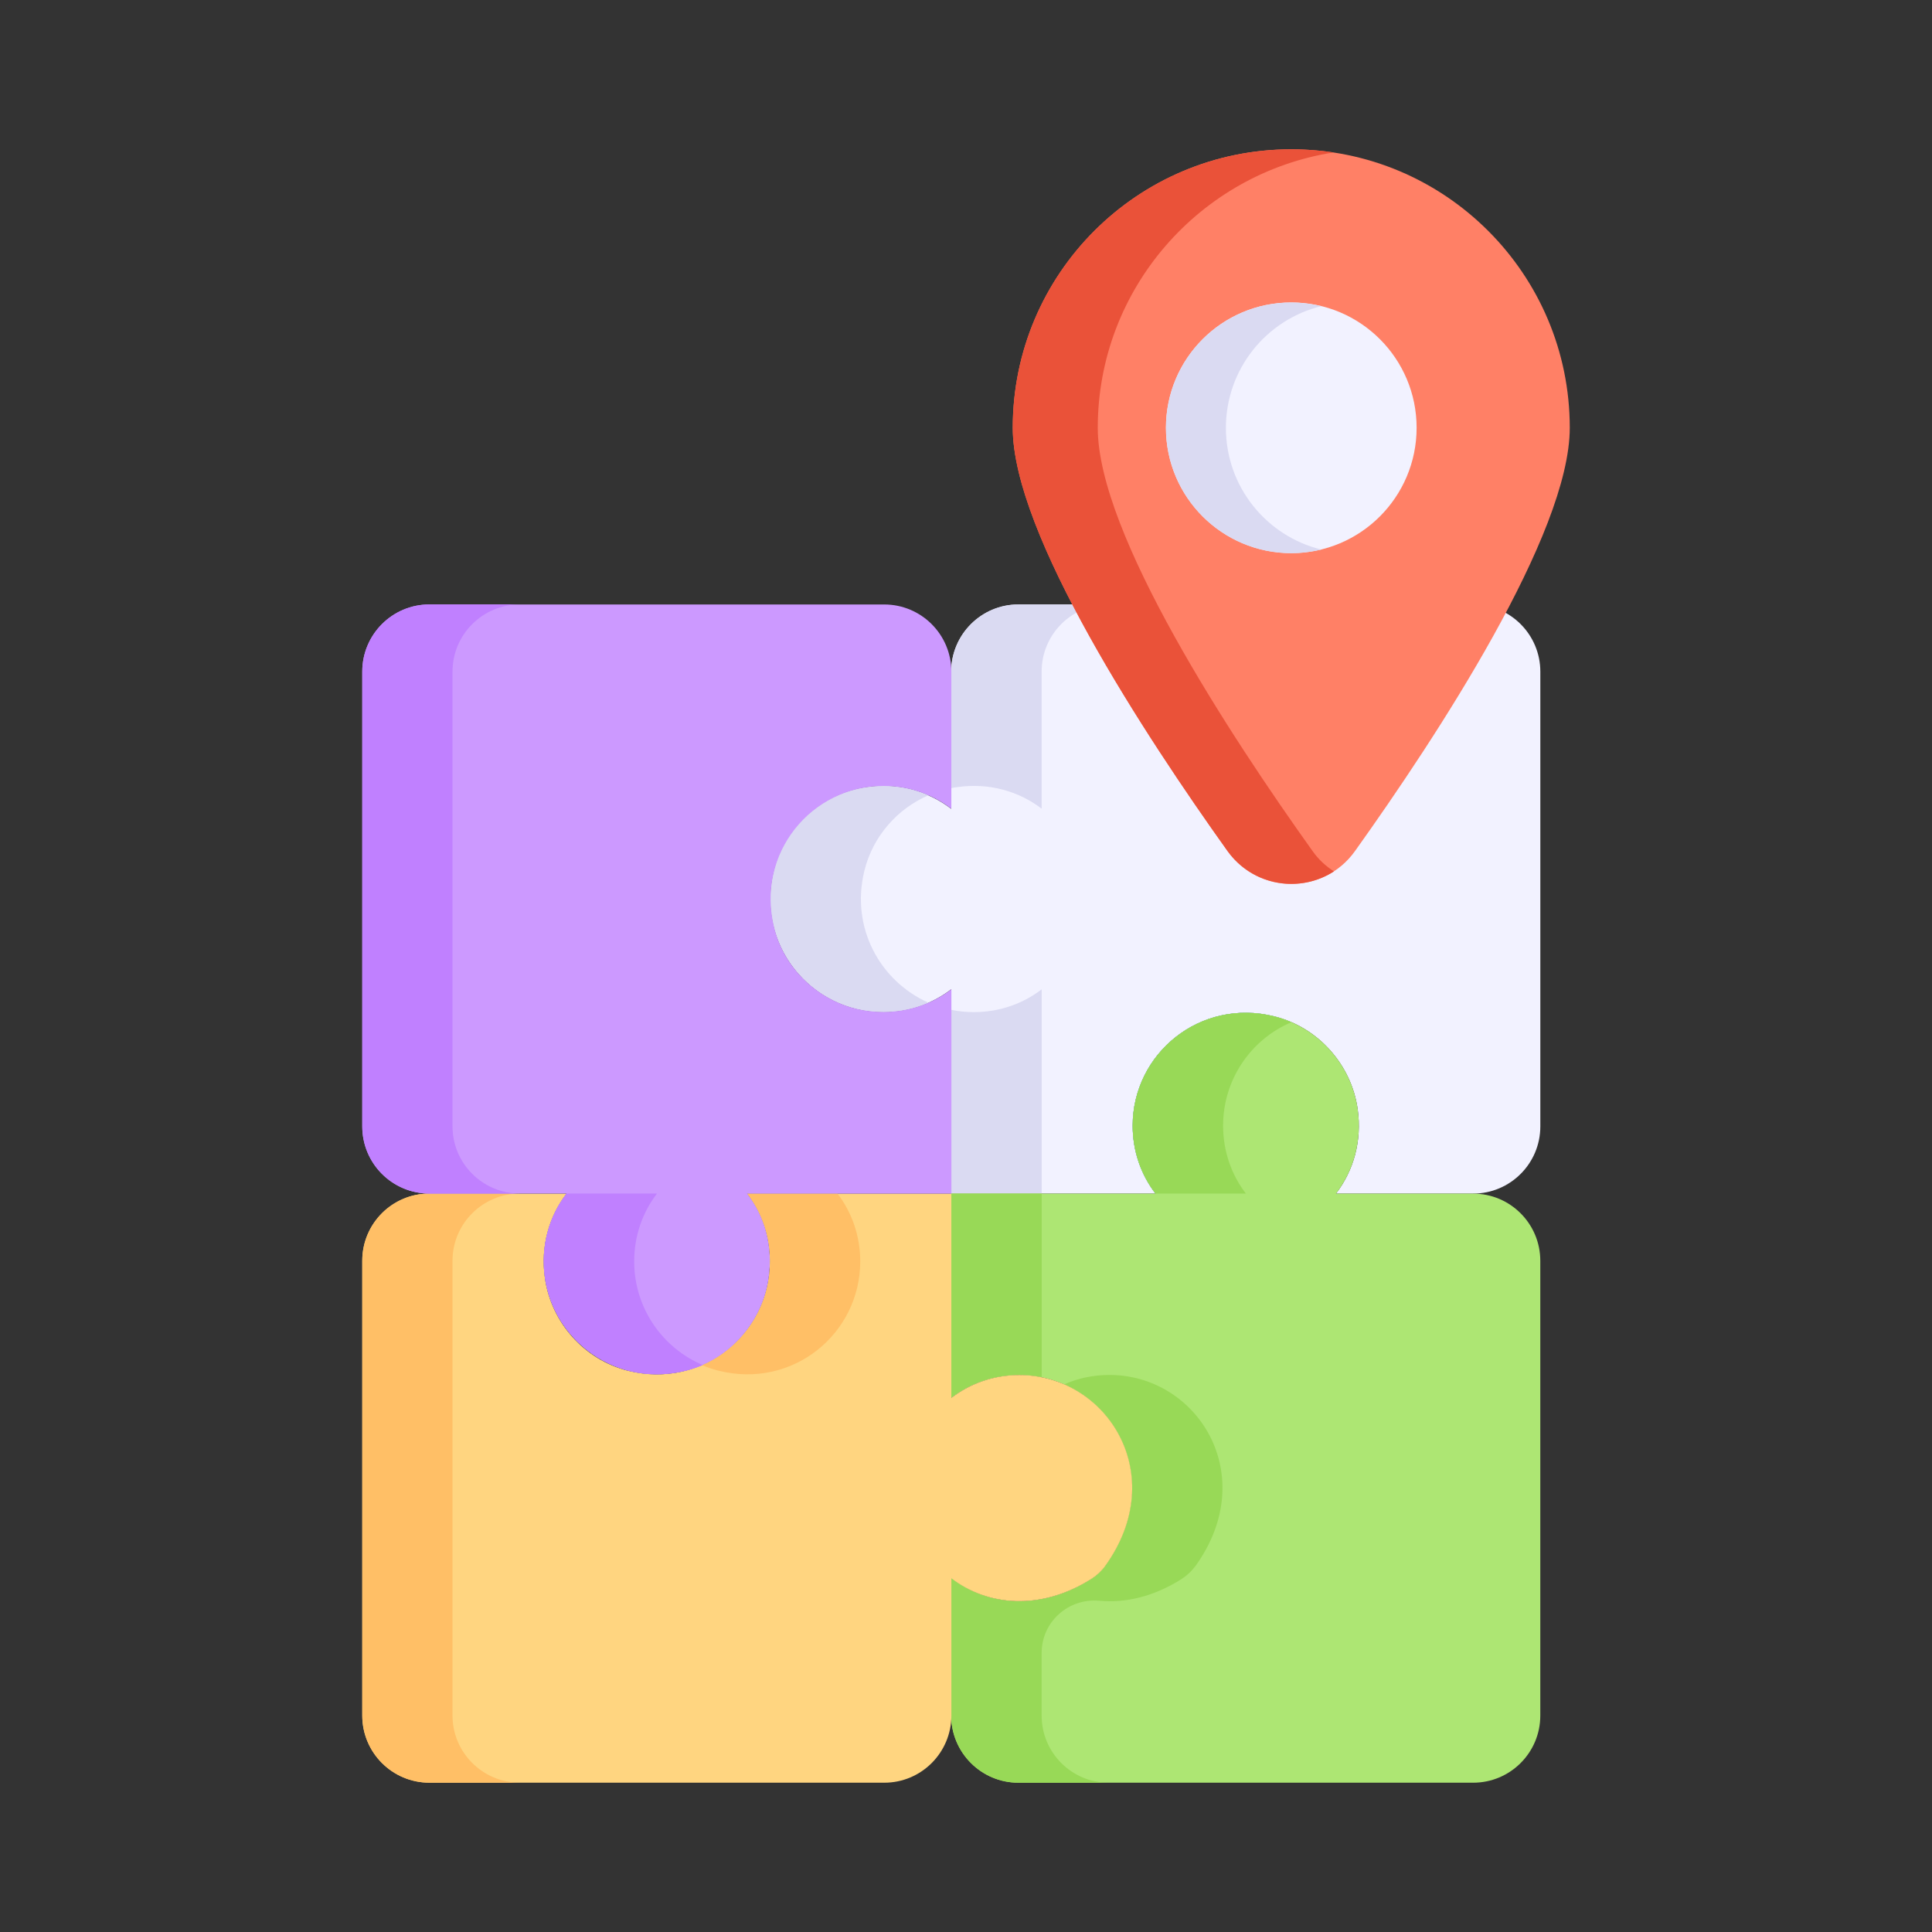
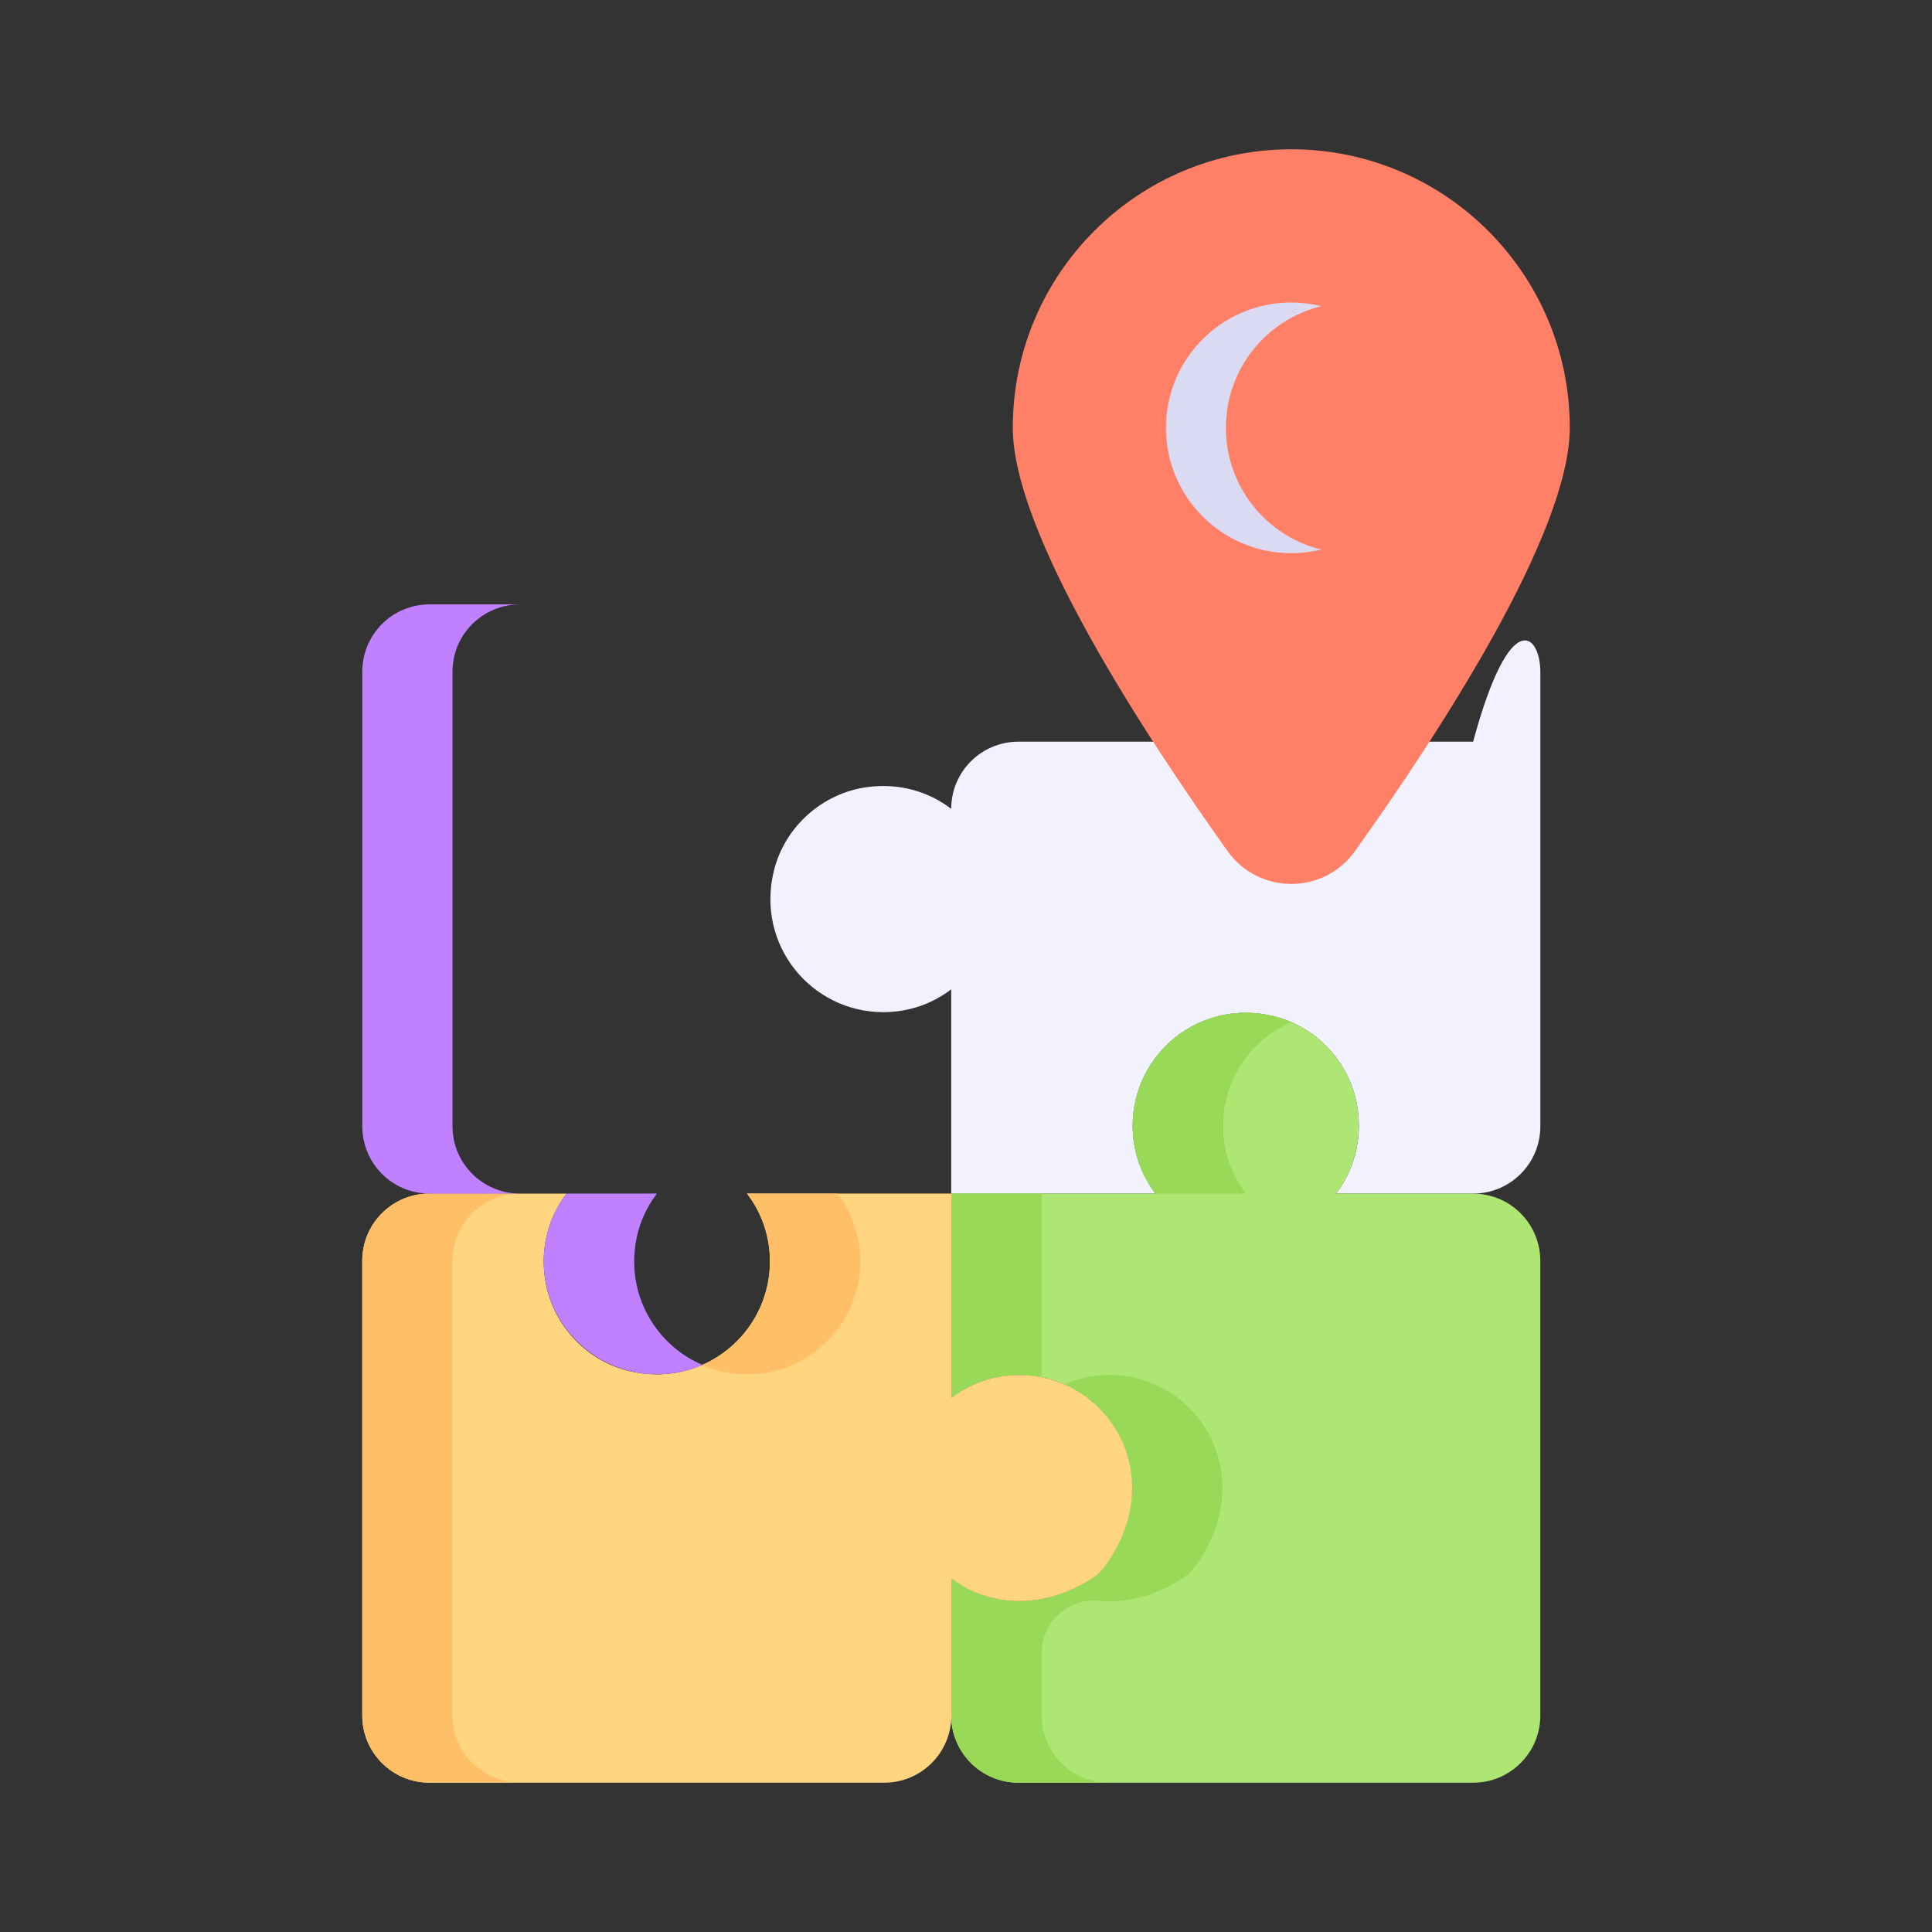
<svg xmlns="http://www.w3.org/2000/svg" xml:space="preserve" id="location-coordination" x="0" y="0" style="enable-background:new 0 0 55 55" version="1.1" viewBox="0 0 55 55">
  <rect x="0" y="0" width="55" height="55" fill="#333333" stroke="none" />
  <g>
-     <path d="M43.85,19.121v12.945c0,1.057-0.857,1.913-1.913,1.913H38.033   c0.499-0.65,0.745-1.497,0.617-2.404c-0.178-1.267-1.125-2.329-2.366-2.64   c-2.123-0.531-4.039,1.062-4.039,3.112c0,0.727,0.239,1.397,0.651,1.933h-5.817   v-5.817c-0.536,0.411-1.205,0.651-1.933,0.651c-2.05,0-3.643-1.917-3.111-4.04   c0.311-1.241,1.373-2.188,2.64-2.365c0.907-0.127,1.754,0.119,2.404,0.617   v-3.905c0-1.056,0.856-1.912,1.912-1.912h12.946   C42.994,17.207,43.85,18.064,43.85,19.121z" style="fill:#f2f2ff" />
-     <path d="M24.611 24.773c-.411 1.645.455 3.167 1.825 3.773-.39.173-.83.267-1.291.267-2.049 0-3.643-1.919-3.109-4.04.31-1.241 1.37-2.193 2.64-2.366.635-.094 1.234 0 1.76.231C25.542 23.021 24.85 23.814 24.611 24.773zM27.721 28.813c.729 0 1.399-.238 1.933-.649v5.814h-2.575v-5.23C27.288 28.791 27.504 28.813 27.721 28.813zM28.99 17.206h2.575c-1.06 0-1.912.858-1.912 1.912v3.903c-.649-.498-1.5-.743-2.402-.613-.058.007-.116.014-.173.029v-3.318C27.079 18.065 27.937 17.206 28.99 17.206z" style="fill:#dadaf2" />
-     <path d="M34.819,32.045c0,0.729,0.238,1.399,0.649,1.933h-2.575   c-0.411-0.534-0.649-1.205-0.649-1.933c0-2.049,1.919-3.643,4.04-3.109   c0.166,0.043,0.325,0.101,0.476,0.166C35.619,29.585,34.819,30.725,34.819,32.045z   " style="fill:#80d3ff" />
+     <path d="M43.85,19.121v12.945c0,1.057-0.857,1.913-1.913,1.913H38.033   c0.499-0.65,0.745-1.497,0.617-2.404c-0.178-1.267-1.125-2.329-2.366-2.64   c-2.123-0.531-4.039,1.062-4.039,3.112c0,0.727,0.239,1.397,0.651,1.933h-5.817   v-5.817c-0.536,0.411-1.205,0.651-1.933,0.651c-2.05,0-3.643-1.917-3.111-4.04   c0.311-1.241,1.373-2.188,2.64-2.365c0.907-0.127,1.754,0.119,2.404,0.617   c0-1.056,0.856-1.912,1.912-1.912h12.946   C42.994,17.207,43.85,18.064,43.85,19.121z" style="fill:#f2f2ff" />
    <path d="M41.937,50.75H28.991c-1.056,0-1.912-0.856-1.912-1.912l-0-3.905   c1.021,0.784,2.529,0.943,3.994,0.012c0.15-0.095,0.285-0.223,0.389-0.367   c1.862-2.594,0.045-5.432-2.449-5.432c-0.727,0-1.397,0.239-1.933,0.651v-5.817   h5.817c-0.411-0.536-0.651-1.205-0.651-1.933c0-2.05,1.917-3.643,4.039-3.112   c1.242,0.311,2.189,1.374,2.366,2.642c0.127,0.907-0.119,1.753-0.618,2.403h3.903   c1.057,0,1.913,0.857,1.913,1.913v12.945C43.85,49.893,42.994,50.75,41.937,50.75z" style="fill:#ade673" />
    <path d="M29.012 39.143c-.729 0-1.399.238-1.933.649v-5.814h2.575v5.23C29.445 39.164 29.235 39.143 29.012 39.143zM34.032 44.582c-.101.137-.238.267-.382.361-.798.511-1.616.696-2.349.627-.883-.082-1.648.599-1.648 1.486l0 1.782c0 1.053.851 1.912 1.912 1.912h-2.575c-1.051 0-1.912-.86-1.912-1.912l-0-3.923c0-.001.001-.001.001-.001 1.027.806 2.534.964 3.995.028.151-.094.281-.224.382-.361 1.529-2.121.591-4.407-1.161-5.172.39-.173.83-.267 1.291-.267C34.083 39.143 35.901 41.985 34.032 44.582zM34.819 32.045c0 .729.238 1.399.649 1.933h-2.575c-.411-.534-.649-1.205-.649-1.933 0-2.049 1.919-3.643 4.04-3.109.166.043.325.101.476.166C35.619 29.585 34.819 30.725 34.819 32.045z" style="fill:#98d957" />
    <path d="M10.312,48.837V35.892c0-1.057,0.857-1.913,1.913-1.913h3.904   c-0.499,0.65-0.744,1.496-0.617,2.403c0.178,1.268,1.125,2.331,2.367,2.641   c2.122,0.53,4.038-1.062,4.038-3.112c0-0.727-0.239-1.397-0.651-1.933h5.817   v5.817c0.536-0.411,1.205-0.651,1.933-0.651c2.495,0,4.312,2.839,2.449,5.433   c-0.103,0.144-0.239,0.272-0.389,0.367c-1.465,0.93-2.971,0.771-3.992-0.013   l0,3.905C27.084,49.894,26.228,50.75,25.172,50.75H12.226   C11.169,50.75,10.312,49.893,10.312,48.837z" style="fill:#ffd580" />
    <path d="M12.882 35.889v12.948c0 1.053.858 1.912 1.919 1.912h-2.575c-1.06 0-1.912-.858-1.912-1.912V35.889c0-1.053.851-1.912 1.912-1.912h2.575C13.741 33.978 12.882 34.836 12.882 35.889zM24.489 35.911c0 2.049-1.912 3.643-4.039 3.109-.166-.043-.318-.094-.469-.159 1.14-.491 1.94-1.63 1.94-2.95 0-.729-.245-1.399-.656-1.933h2.575C24.251 34.512 24.489 35.183 24.489 35.911z" style="fill:#ffbf66" />
-     <path d="M22.042,26.42c0.306,1.225,1.368,2.172,2.621,2.354   c0.909,0.134,1.77-0.115,2.421-0.612v5.817h-5.817   c0.507,0.651,0.746,1.502,0.612,2.42c-0.182,1.253-1.129,2.315-2.354,2.621   c-2.124,0.536-4.047-1.062-4.047-3.109c0-0.727,0.239-1.397,0.651-1.933h-3.904   c-1.062,0-1.913-0.861-1.913-1.913V19.121c0-1.052,0.852-1.913,1.913-1.913   h12.946c1.056,0,1.912,0.856,1.912,1.912v3.905   c-0.536-0.411-1.205-0.651-1.933-0.651   C23.104,22.373,21.506,24.297,22.042,26.42z" style="fill:#c9f" />
    <path d="M12.882 19.118v12.948c0 1.053.858 1.912 1.919 1.912h-2.575c-1.06 0-1.912-.858-1.912-1.912V19.118c0-1.053.851-1.912 1.912-1.912h2.575C13.741 17.206 12.882 18.065 12.882 19.118zM20.009 38.861c-.159.065-.317.115-.483.159-2.121.534-4.047-1.06-4.047-3.109 0-.729.238-1.399.649-1.933h2.575c-.411.534-.649 1.205-.649 1.933C18.054 37.238 18.862 38.378 20.009 38.861z" style="fill:#c080ff" />
    <path d="M44.688,12.178c0,3.021-3.774,8.773-6.114,12.05   c-0.891,1.248-2.737,1.248-3.628,0c-2.34-3.277-6.114-9.029-6.114-12.05   c0-4.379,3.55-7.928,7.928-7.928S44.688,7.8,44.688,12.178z" style="fill:#ff8066" />
-     <path d="M37.975,24.807c-0.966,0.622-2.304,0.424-3.029-0.578   c-2.341-3.277-6.116-9.027-6.116-12.048c0-4.382,3.548-7.93,7.93-7.93   c0.41,0,0.812,0.029,1.207,0.088c-3.797,0.593-6.716,3.877-6.716,7.842   c0,3.021,3.775,8.771,6.116,12.048C37.536,24.471,37.748,24.661,37.975,24.807z" style="fill:#ea5239" />
-     <circle cx="36.76" cy="12.178" r="3.568" style="fill:#f2f2ff" />
    <path d="M37.617,15.645c-0.277,0.064-0.56,0.103-0.857,0.103   c-1.97,0-3.568-1.597-3.568-3.568s1.597-3.568,3.568-3.568   c0.296,0,0.58,0.039,0.857,0.103c-1.559,0.38-2.718,1.784-2.718,3.465   S36.058,15.265,37.617,15.645z" style="fill:#dadaf2" />
  </g>
</svg>